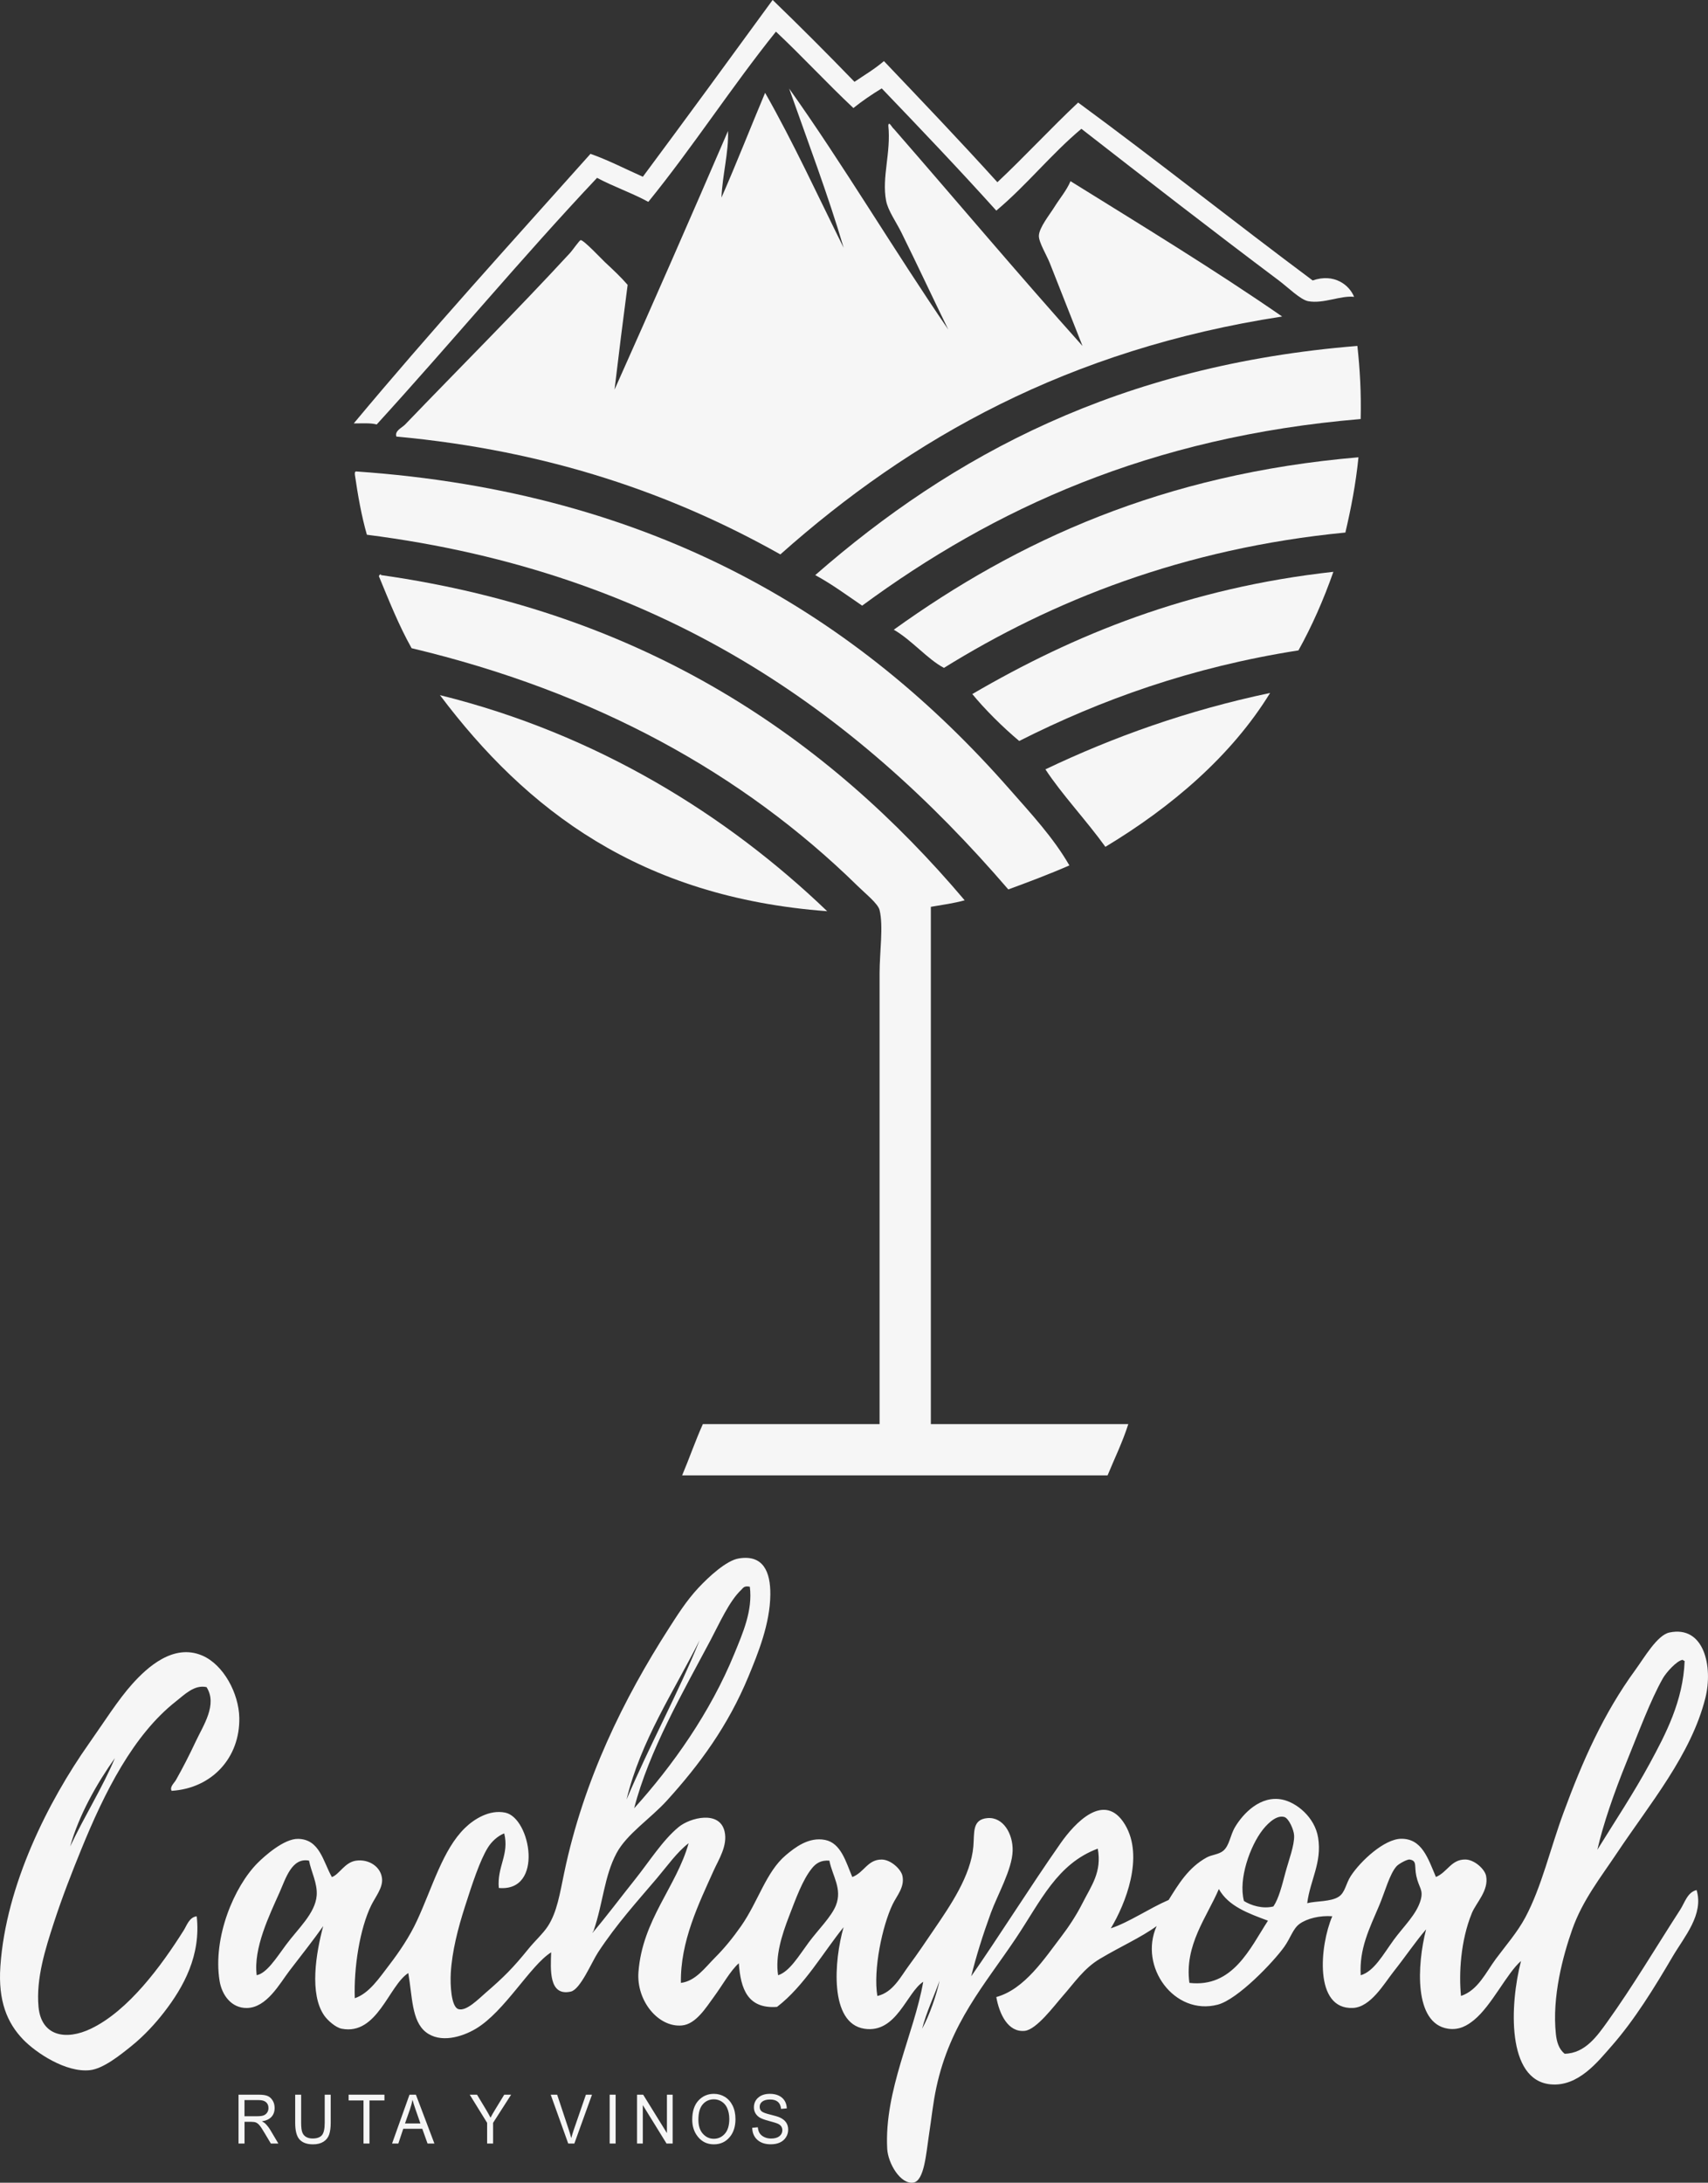
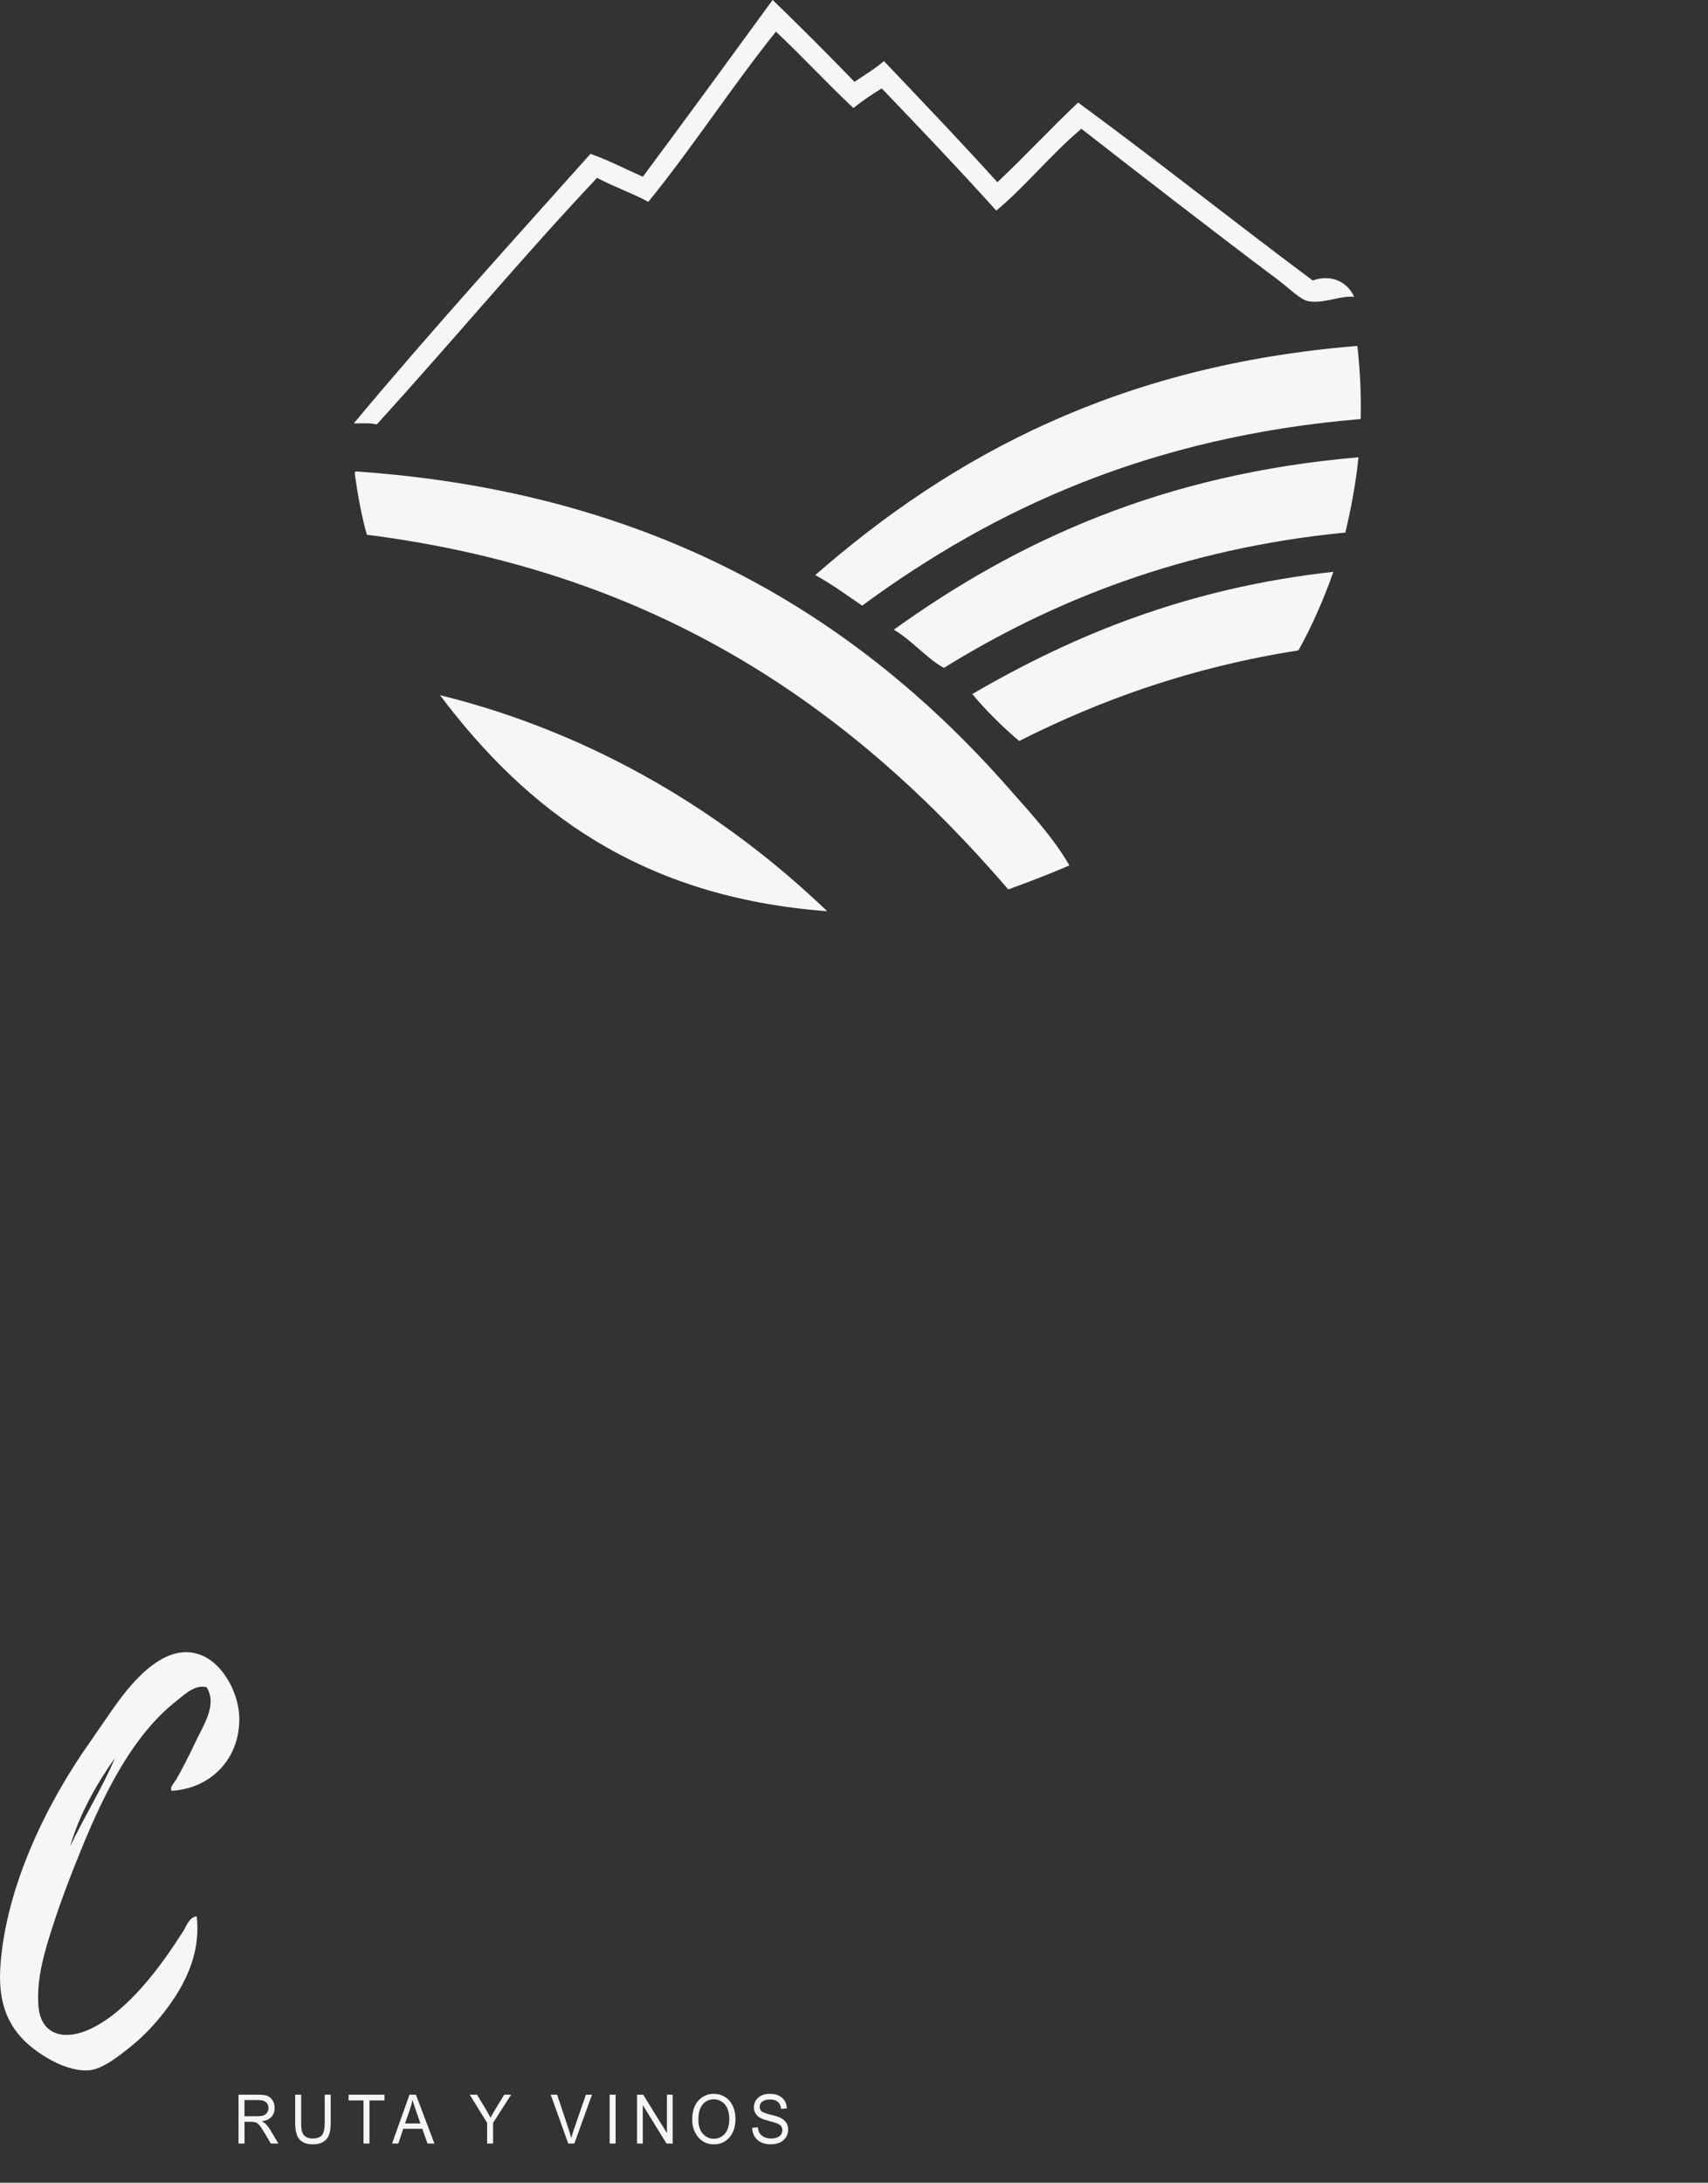
<svg xmlns="http://www.w3.org/2000/svg" id="Capa_2" data-name="Capa 2" viewBox="0 0 421.18 538.03">
  <rect x="0" y="0" width="421.18" height="538.03" fill="#333333" stroke="none" />
  <defs>
    <style>      .cls-1, .cls-2 {        fill: #f6f6f6;      }      .cls-2 {        fill-rule: evenodd;      }    </style>
  </defs>
  <g id="Layer_1" data-name="Layer 1">
    <g>
      <path class="cls-2" d="M210.71,20.17c2.46-1.67,5.05-3.2,7.26-5.11,9.4,9.88,18.82,19.74,27.98,29.86,6.79-6.39,13.11-13.25,19.91-19.64,19.54,14.35,38.41,29.38,57.83,43.85,5.36-1.85,9.07,1.17,10.22,4.04-3.38-.37-7.51,1.76-11.3,1.08-1.93-.35-4.99-3.41-7.26-5.11-16.19-12.14-33.23-25.36-48.69-37.39-7.46,6.25-13.52,13.92-20.98,20.17-9.22-10.24-18.72-20.19-28.25-30.13-2.46,1.49-4.8,3.09-6.99,4.84-6.52-6.12-12.58-12.71-19.1-18.83-10.9,13.58-20.5,28.46-31.47,41.96-4-2.19-8.62-3.76-12.64-5.92-18.62,19.75-36.03,40.73-54.34,60.79-1.54-.43-3.72-.23-5.65-.27,18.92-22.68,38.74-44.47,58.37-66.44,4.56,1.62,8.63,3.75,12.91,5.65,10.74-14.45,21.39-29.01,32.01-43.58,6.84,6.61,13.56,13.34,20.17,20.17Z" />
      <path class="cls-2" d="M334.72,85.27c.62,5.66.97,11.59.81,18.02-51.96,4.36-90.49,22.13-122.93,46-3.79-2.58-7.44-5.29-11.57-7.53,33.83-29.56,75.04-51.76,133.69-56.49Z" />
      <path class="cls-2" d="M334.99,112.71c-.66,6.61-1.85,12.68-3.23,18.56-40.04,3.89-72.42,16.88-98.99,33.36-4.06-2.13-7.89-6.82-12.37-9.41,30.46-21.9,66.34-38.39,114.59-42.5Z" />
      <path class="cls-2" d="M87.78,116.21c73.94,5.08,123.99,35.99,161.13,78.28,5.28,6.01,10.81,11.92,14.79,18.83-4.86,2.13-9.95,4.04-15.06,5.92-37.87-44-85.55-78.18-158.17-87.43-1.32-4.6-2.21-9.63-2.96-14.79-.02-.38-.04-.76.27-.81Z" />
      <path class="cls-2" d="M328.8,140.95c-2.42,6.9-5.28,13.37-8.61,19.37-26.29,4.11-48.67,12.13-68.86,22.33-4.1-3.43-8.58-7.91-11.57-11.57,25.09-14.63,53.27-26.17,89.04-30.13Z" />
-       <path class="cls-2" d="M237.88,221.92c-2.59.73-5.51,1.12-8.34,1.61v127.51h48.69c-1.43,4.49-3.39,8.45-5.11,12.64h-104.91c1.76-4.16,3.27-8.57,5.11-12.64h43.58c0-36.62,0-73.53,0-111.1,0-5.35.97-11.59,0-15.6-.39-1.61-3.43-4-5.38-5.92-28.49-27.92-64.87-47.89-110.02-58.64-3.1-5.5-5.56-11.66-8.07-17.75.09-.31.47-.68.54-.27,65.24,9.27,110.18,40.29,143.91,80.16Z" />
-       <path class="cls-2" d="M313.2,170.81c-9.55,15.55-24.38,28.16-40.62,37.93-4.65-6.47-10.74-12.92-14.79-19.1,16.76-7.99,34.97-14.52,55.41-18.83Z" />
      <path class="cls-2" d="M108.49,171.35c38.75,9.58,70.82,29.6,95.49,53.26-46.15-3.44-74.2-24.97-95.49-53.26Z" />
-       <path class="cls-2" d="M194.57,21.79c13.2,18.53,25.95,40.02,39.27,59.45-3.83-7.8-7.46-15.63-11.57-23.94-1.25-2.52-3.31-5.42-3.76-7.8-1.12-5.82,1.24-11.81.54-18.56.12-1.27.97.62,1.35.81,15.53,17.82,30.77,35.94,46.54,53.53-2.48-6.22-5.3-13.46-8.07-20.44-.79-1.98-2.74-5.15-2.69-6.73.06-2,2.65-5.19,3.77-6.99,1.41-2.27,3.05-4.14,4.03-6.46,17.59,10.93,35.32,21.71,52.19,33.36-52.7,8.09-91.57,30.02-123.74,58.64-26.4-14.85-56.93-25.56-94.69-29.05-.48-1.42,1.39-2.17,2.15-2.96,13.22-13.76,27.18-27.67,40.62-42.23.8-.87,2.36-3.21,2.69-3.23.73-.05,5.25,4.75,5.92,5.38,2.22,2.08,3.9,3.63,5.65,5.65-1.13,8.56-2.2,17.17-3.23,25.82,9.45-21.13,18.76-42.39,27.98-63.75.21,5.15-1.38,10.81-1.61,16.41,3.72-8.47,7.15-17.24,10.76-25.82,6.96,12.22,13,25.38,19.37,38.2-3.75-12.75-8.92-26.41-13.45-39.27Z" />
-       <path class="cls-2" d="M167.94,488.77c3.6-.46,5.9-3.75,8.34-6.19,2.26-2.25,4.4-4.86,6.46-7.8,4.25-6.08,6.15-13.36,11.03-17.48,2.22-1.87,5.64-4.56,9.68-3.77,3.93.78,5.14,5.41,6.72,9.15,2.94-1.11,3.75-4.33,7.26-4.31,2.23.02,4.77,2.38,5.11,4.04.57,2.77-1.37,4.82-2.42,6.99-2.56,5.3-4.85,16.22-3.77,22.6,3.85-.88,5.71-4.71,7.8-7.53,2.14-2.88,4.17-5.92,6.19-8.88,4.03-5.91,9.05-13.22,9.68-20.44.3-3.37-.38-6.68,3.5-7,3.89-.31,6.3,3.92,6.19,8.07-.12,4.57-3.75,10.87-5.38,15.33-1.95,5.35-3.56,10.46-4.84,15.6,6.44-9.17,14.49-22.02,22.06-32.82,3.4-4.85,10.81-12.99,15.87-4.57,4.77,7.93.11,19.58-3.5,25.56,4.52-1.49,9.44-4.91,14.26-6.99,2.37-3.79,4.83-7.99,9.41-10.49,1.19-.65,2.94-.71,4.04-1.62,1.58-1.31,1.68-3.8,2.96-5.92,1.94-3.23,6.18-7.79,11.57-6.72,3.49.69,8.07,4.31,8.88,9.41.98,6.17-1.97,10.45-2.69,16.14,2.17-.57,5.88-.32,7.8-1.62,1.58-1.06,1.71-3.2,2.96-5.11,2.42-3.7,8.24-9.08,12.37-9.15,5.18-.08,6.67,4.89,8.61,9.42,2.85-1.19,3.75-4.35,7.26-4.31,2.23.03,4.78,2.36,5.11,4.04.72,3.59-2.45,6.6-3.5,9.15-2.82,6.87-3.23,15-2.69,20.44,4.21-1.4,6.16-5.85,8.61-9.15,2.43-3.27,5.3-6.55,7.26-10.22,4.02-7.53,6.15-16.98,9.42-25.82,4.64-12.59,9.79-24.34,17.75-35.24,2.12-2.9,5.34-8.51,8.34-9.15,8.61-1.83,10.8,8.46,8.88,16.14-3.51,13.99-13.71,26.08-21.79,38.2-4.03,6.04-8.49,11.64-11.03,18.83-2.29,6.49-5.03,16.64-4.04,25.82.2,1.88.71,3.67,2.15,4.84,5.06-.07,8.08-4.45,10.49-7.8,6.31-8.78,12.07-18.51,18.02-27.71,1.12-1.73,1.77-4.31,4.04-4.84,1.81,6.05-3.01,11.46-5.92,16.41-4.49,7.65-9.38,15.61-15.06,22.06-3.35,3.8-8.22,10.09-15.06,9.42-10.84-1.06-10.04-19.68-7.26-30.4-3.45,2.95-7.21,10.96-11.57,14.53-1.53,1.25-3.58,2.6-6.46,2.15-8.41-1.31-7.63-15.66-5.38-24.48-2.42,2.78-5.05,6.67-8.07,10.49-2.31,2.93-5.59,8.67-9.95,8.88-9.7.45-8.19-15.42-5.11-22.6-3.02-.23-6.21.53-8.07,1.88-1.65,1.21-2.19,3.43-3.77,5.65-2.63,3.7-11.45,12.96-16.41,14.26-10.67,2.8-19.55-9.34-15.06-19.37-3.89,2.84-8.84,5-13.99,8.07-3.98,2.37-6.34,5.97-9.15,9.15-2.1,2.38-6.47,8.32-9.41,8.61-4.06.39-6.22-4.03-6.99-8.34,7-1.91,11.94-9.57,16.14-15.06,1.66-2.17,3.63-5.13,5.11-8.07,2.21-4.37,4.82-7.65,3.77-13.45-10.05,3.75-14.05,12.92-20.17,22.06-7.72,11.53-16.21,20.88-19.64,36.85-.84,3.94-1.1,7.01-1.88,12.11-.62,4.02-1.09,10.88-3.77,11.3-3.18.5-6.27-4.74-6.46-8.34-.76-14.39,6.67-28.46,8.88-41.16-4.09,2.62-6.57,12.8-14.53,11.57-8.67-1.35-7.47-16.77-5.11-25.02-4.91,6.03-9.7,14.51-16.41,19.64-7.26.53-8.98-4.47-9.42-10.76-2.09,1.84-3.94,5.28-6.19,8.34-1.91,2.6-4.39,6.66-7.8,6.99-5.84.57-11.31-6.06-10.76-13.18.99-12.92,9.37-21,12.37-31.74-2.91,2.25-5.17,5.5-7.8,8.61-4.88,5.76-9.88,11.21-14.53,18.29-1.6,2.44-4.35,9.15-6.73,9.68-5.5,1.23-4.97-5.58-4.84-9.68-5.17,3.24-11.44,14.59-18.56,18.83-3.45,2.06-8.81,3.64-12.37.81-3.49-2.78-3.29-8.79-4.3-14.53-4.81,3.07-7.63,15.41-16.41,13.72-1.52-.29-3.49-2.07-4.3-3.23-3.74-5.32-2.05-15.42-.27-22.06-2.41,3.42-5.24,6.98-8.34,11.03-2.4,3.15-5.59,9.09-10.49,9.15-3.8.05-6.16-3.17-6.73-6.72-1.7-10.74,3.62-23.26,9.41-29.05,1.7-1.7,6.49-5.98,9.95-5.92,5.35.09,6.16,5.56,8.34,9.42,1.84-.64,3.13-3.61,5.92-4.04,3.2-.48,6.27,1.53,6.46,4.57.14,2.22-1.67,4.38-2.69,6.46-2.78,5.68-4.32,15.32-4.04,22.87,3.54-1.18,6.01-4.95,8.61-8.34,2.34-3.06,4.89-6.8,6.72-10.76,3.81-8.2,6.35-17.54,11.84-22.87,2.19-2.13,6.02-4.6,9.95-3.77,6.27,1.33,9.55,19.59-1.61,18.56-.46-5.3,2.63-8.19,1.34-13.45-1.68.66-3.16,2.09-4.03,3.5-1.97,3.16-3.86,8.94-5.65,14.53-1.75,5.45-3.19,11.07-3.5,16.41-.16,2.9.09,8.32,1.88,8.88,1.97.61,5.02-2.56,6.73-4.03,4.51-3.89,6.78-6.18,10.49-10.76,1.65-2.04,3.66-3.83,4.84-5.65,2.27-3.49,2.95-8.02,4.03-13.18,4.81-22.97,14.71-42.95,25.82-60.26,1.97-3.06,4.24-6.71,7.26-9.95,2.61-2.8,6.93-6.76,9.95-7.26,6.03-1.01,7.85,3.27,7.8,8.88-.06,7.21-3.03,14.5-5.38,20.18-5.04,12.19-12.06,21.75-20.17,30.67-4.01,4.4-9.86,8.2-12.37,12.91-3.05,5.71-3.32,12.31-5.65,19.1-.05.22-.27.27-.27.54,3.43-4.03,6.84-8.61,10.49-13.18,3.5-4.38,6.8-9.67,10.76-12.91,2.8-2.29,10.06-4.17,11.3,1.08.83,3.52-1.49,7-2.69,9.68-3.61,8.05-8.27,17.44-8.07,27.71ZM182.74,391.93c-2.94,2.8-5.34,8.24-7.53,12.37-6.82,12.86-15.18,27.26-18.83,41.43,9.42-10.43,18.76-23.53,24.75-38.2,2.02-4.95,4.52-10.55,3.77-16.41-1.46-.31-1.66.34-2.15.81ZM172.52,404.31c-6.33,12.59-14.52,24.76-18.02,39.27,5.63-13.29,12.85-26.42,18.02-39.27ZM414.88,409.15c-1.47.25-4.02,3.13-4.84,4.57-3.06,5.41-5.91,13.15-8.88,20.44-3.15,7.75-5.87,15.62-7.26,21.79,4.32-6.99,8.88-13.83,12.91-21.25,3.94-7.26,8.24-15.43,8.61-25.29-.27,0-.32-.22-.54-.27ZM316.97,461.6c.8-3.01,2.25-6.72,2.15-9.15-.06-1.42-1.31-4.25-2.42-4.57-2.28-.66-4.82,2.51-5.38,3.23-2.98,3.82-6.02,12-4.57,17.48,1.73,1.1,4.62,2.01,7.26,1.34,1.31-1.92,2.11-5.13,2.96-8.34ZM68.95,466.44c-2.53,5.68-6.5,13.78-5.65,20.44,2.48-.5,4.78-4.17,7.26-7.53,2.91-3.93,7.18-7.71,7.53-12.1.24-3.02-1.38-5.9-1.88-8.61-4.26-.84-5.77,4.45-7.26,7.8ZM343.6,478.28c2.53-3.46,5.74-6.4,6.73-9.95.71-2.59-.44-2.94-1.08-5.92-.53-2.47.25-3.72-1.61-4.04-.63-.11-2.7,1.05-3.23,1.62-1.71,1.84-2.91,6.39-4.3,9.68-2.44,5.76-4.95,10.63-4.57,17.22,3.29-.95,5.53-5.13,8.07-8.61ZM200.22,460.53c-2.3,2.8-3.98,7.51-5.65,11.83-1.79,4.64-3.45,9.86-2.69,14.53,2.83-.92,5.07-4.74,7.53-8.07,2.33-3.15,5.61-6.34,6.72-9.15,1.63-4.11-.88-7.25-1.61-11.03-2.07-.15-3.28.63-4.3,1.88ZM293.3,488.77c10.71,1.25,14.95-8.52,19.37-15.33-4.83-1.8-9.74-3.54-12.11-7.8-2.93,6.88-8.54,13.83-7.26,23.13ZM227.39,500.07c1.84-3.36,3.53-8.3,4.3-11.84-1.41,3.97-3.18,7.58-4.3,11.84Z" />
-       <path class="cls-2" d="M42.32,441.43c-.54-.95.63-1.9,1.08-2.69,1.63-2.88,3.29-6.11,4.84-9.42,1.9-4.05,5.44-9.15,2.69-13.45-2.99-.66-5.38,1.81-7.53,3.5-10.52,8.26-17.6,22.34-23.4,36.59-2.28,5.6-4.64,11.6-6.73,18.02-2.05,6.32-4.42,13.7-3.77,20.71.67,7.18,6.68,8.36,12.91,5.38,9.26-4.43,17.37-15.49,22.87-24.21.78-1.23,1.39-3.29,3.23-3.5,1.07,9.6-3.2,17.4-8.07,23.67-2.09,2.69-4.79,5.7-8.07,8.34-2.74,2.2-6.9,5.57-10.22,5.92-5.94.63-13.29-4.31-16.41-7.53-4.01-4.14-6.22-9.57-5.65-18.02,1.35-20.09,11.86-40.79,21.79-54.88,3.83-5.44,7.22-10.85,10.76-14.79,3.65-4.06,10.12-10.02,17.22-6.99,5.27,2.25,9.03,9.33,9.15,15.33.19,9.83-6.71,17.4-16.68,18.02ZM17.3,455.15c3.44-7.32,8.14-14.82,11.03-21.79-4.47,6.29-8.88,14.08-11.03,21.79Z" />
+       <path class="cls-2" d="M42.32,441.43c-.54-.95.63-1.9,1.08-2.69,1.63-2.88,3.29-6.11,4.84-9.42,1.9-4.05,5.44-9.15,2.69-13.45-2.99-.66-5.38,1.81-7.53,3.5-10.52,8.26-17.6,22.34-23.4,36.59-2.28,5.6-4.64,11.6-6.73,18.02-2.05,6.32-4.42,13.7-3.77,20.71.67,7.18,6.68,8.36,12.91,5.38,9.26-4.43,17.37-15.49,22.87-24.21.78-1.23,1.39-3.29,3.23-3.5,1.07,9.6-3.2,17.4-8.07,23.67-2.09,2.69-4.79,5.7-8.07,8.34-2.74,2.2-6.9,5.57-10.22,5.92-5.94.63-13.29-4.31-16.41-7.53-4.01-4.14-6.22-9.57-5.65-18.02,1.35-20.09,11.86-40.79,21.79-54.88,3.83-5.44,7.22-10.85,10.76-14.79,3.65-4.06,10.12-10.02,17.22-6.99,5.27,2.25,9.03,9.33,9.15,15.33.19,9.83-6.71,17.4-16.68,18.02M17.3,455.15c3.44-7.32,8.14-14.82,11.03-21.79-4.47,6.29-8.88,14.08-11.03,21.79Z" />
      <g>
        <path class="cls-1" d="M58.82,528.37v-12.04h4.94c1.03,0,1.79.11,2.28.34.49.22.89.6,1.21,1.12.31.52.47,1.13.47,1.82,0,.91-.27,1.64-.8,2.21-.53.56-1.31.92-2.33,1.07.41.22.73.44.94.67.44.46.83.97,1.16,1.53l1.95,3.28h-1.85l-1.49-2.5c-.58-.98-1.01-1.64-1.3-1.98-.29-.34-.58-.57-.85-.69-.27-.12-.66-.18-1.15-.18h-1.7v5.35h-1.47ZM60.29,521.64h3.17c.69,0,1.22-.07,1.58-.22.36-.15.64-.38.85-.7.21-.32.31-.68.31-1.11,0-.61-.2-1.08-.6-1.43-.4-.35-1-.52-1.79-.52h-3.52v3.98Z" />
        <path class="cls-1" d="M80.08,516.33h1.47v6.95c0,1.17-.13,2.12-.38,2.87-.26.75-.72,1.34-1.4,1.77-.68.43-1.53.65-2.58.65-1.47,0-2.57-.39-3.3-1.17-.73-.78-1.1-2.15-1.1-4.12v-6.95h1.47v6.95c0,1.09.1,1.88.29,2.36.19.49.5.86.94,1.11.43.25.96.38,1.59.38,1.05,0,1.81-.26,2.28-.79.47-.53.71-1.55.71-3.07v-6.95Z" />
        <path class="cls-1" d="M89.64,528.37v-10.62h-3.67v-1.42h8.83v1.42h-3.69v10.62h-1.47Z" />
        <path class="cls-1" d="M96.68,528.37l4.3-12.04h1.58l4.56,12.04h-1.69l-1.3-3.64h-4.69l-1.21,3.64h-1.55ZM99.88,523.42h3.79l-1.16-3.33c-.36-1.03-.62-1.86-.79-2.5-.14.77-.35,1.54-.61,2.3l-1.24,3.53Z" />
        <path class="cls-1" d="M120.12,528.37v-5.1l-4.29-6.94h1.8l2.19,3.63c.43.72.81,1.4,1.14,2.04.33-.63.73-1.34,1.22-2.13l2.16-3.54h1.7l-4.45,6.94v5.1h-1.47Z" />
        <path class="cls-1" d="M140.12,528.37l-4.32-12.04h1.59l2.9,8.74c.22.68.42,1.33.58,1.97.17-.66.37-1.32.59-1.97l3.02-8.74h1.5l-4.35,12.04h-1.51Z" />
        <path class="cls-1" d="M150.34,528.37v-12.04h1.47v12.04h-1.47Z" />
        <path class="cls-1" d="M157.09,528.37v-12.04h1.51l5.86,9.47v-9.47h1.41v12.04h-1.51l-5.85-9.47v9.47h-1.42Z" />
        <path class="cls-1" d="M170.7,522.5c0-2.05.51-3.63,1.53-4.73,1.02-1.1,2.29-1.65,3.81-1.65.98,0,1.88.25,2.69.74.81.49,1.45,1.21,1.92,2.15.47.94.71,2.05.71,3.35,0,1.78-.46,3.24-1.37,4.36-1.01,1.24-2.33,1.85-3.96,1.85s-2.96-.63-3.97-1.91c-.91-1.15-1.36-2.54-1.36-4.16ZM172.22,522.52c0,1.48.37,2.64,1.11,3.45.74.82,1.64,1.23,2.69,1.23s1.99-.41,2.72-1.24c.73-.83,1.1-2.04,1.1-3.65,0-1.04-.19-1.96-.57-2.78-.29-.62-.73-1.12-1.31-1.5-.58-.37-1.22-.56-1.91-.56-1.11,0-2.03.41-2.75,1.23-.72.82-1.08,2.09-1.08,3.81Z" />
        <path class="cls-1" d="M185.48,524.49l1.39-.13c.07.66.24,1.18.51,1.55.26.37.64.66,1.12.89.49.23,1.04.34,1.65.34.88,0,1.56-.19,2.04-.57.48-.38.73-.87.73-1.48,0-.35-.09-.66-.26-.93-.18-.26-.44-.48-.8-.65-.36-.17-1.12-.41-2.3-.72-1.05-.28-1.8-.56-2.24-.83-.44-.28-.79-.63-1.04-1.06-.25-.43-.37-.91-.37-1.46,0-.97.36-1.77,1.07-2.39.71-.62,1.67-.93,2.87-.93.83,0,1.55.14,2.17.43.62.29,1.1.71,1.45,1.25.34.54.53,1.18.55,1.91l-1.42.12c-.07-.78-.34-1.36-.79-1.74-.45-.38-1.09-.57-1.91-.57s-1.47.17-1.91.5c-.44.33-.66.76-.66,1.29,0,.49.16.86.48,1.13.32.27,1.04.54,2.17.81,1.1.27,1.87.5,2.32.7.68.31,1.19.71,1.54,1.21.35.5.52,1.1.52,1.79s-.18,1.32-.55,1.88c-.36.57-.86,1-1.49,1.29-.63.29-1.38.44-2.27.44-1.38,0-2.48-.37-3.29-1.1-.82-.73-1.24-1.73-1.27-2.98Z" />
      </g>
    </g>
  </g>
</svg>